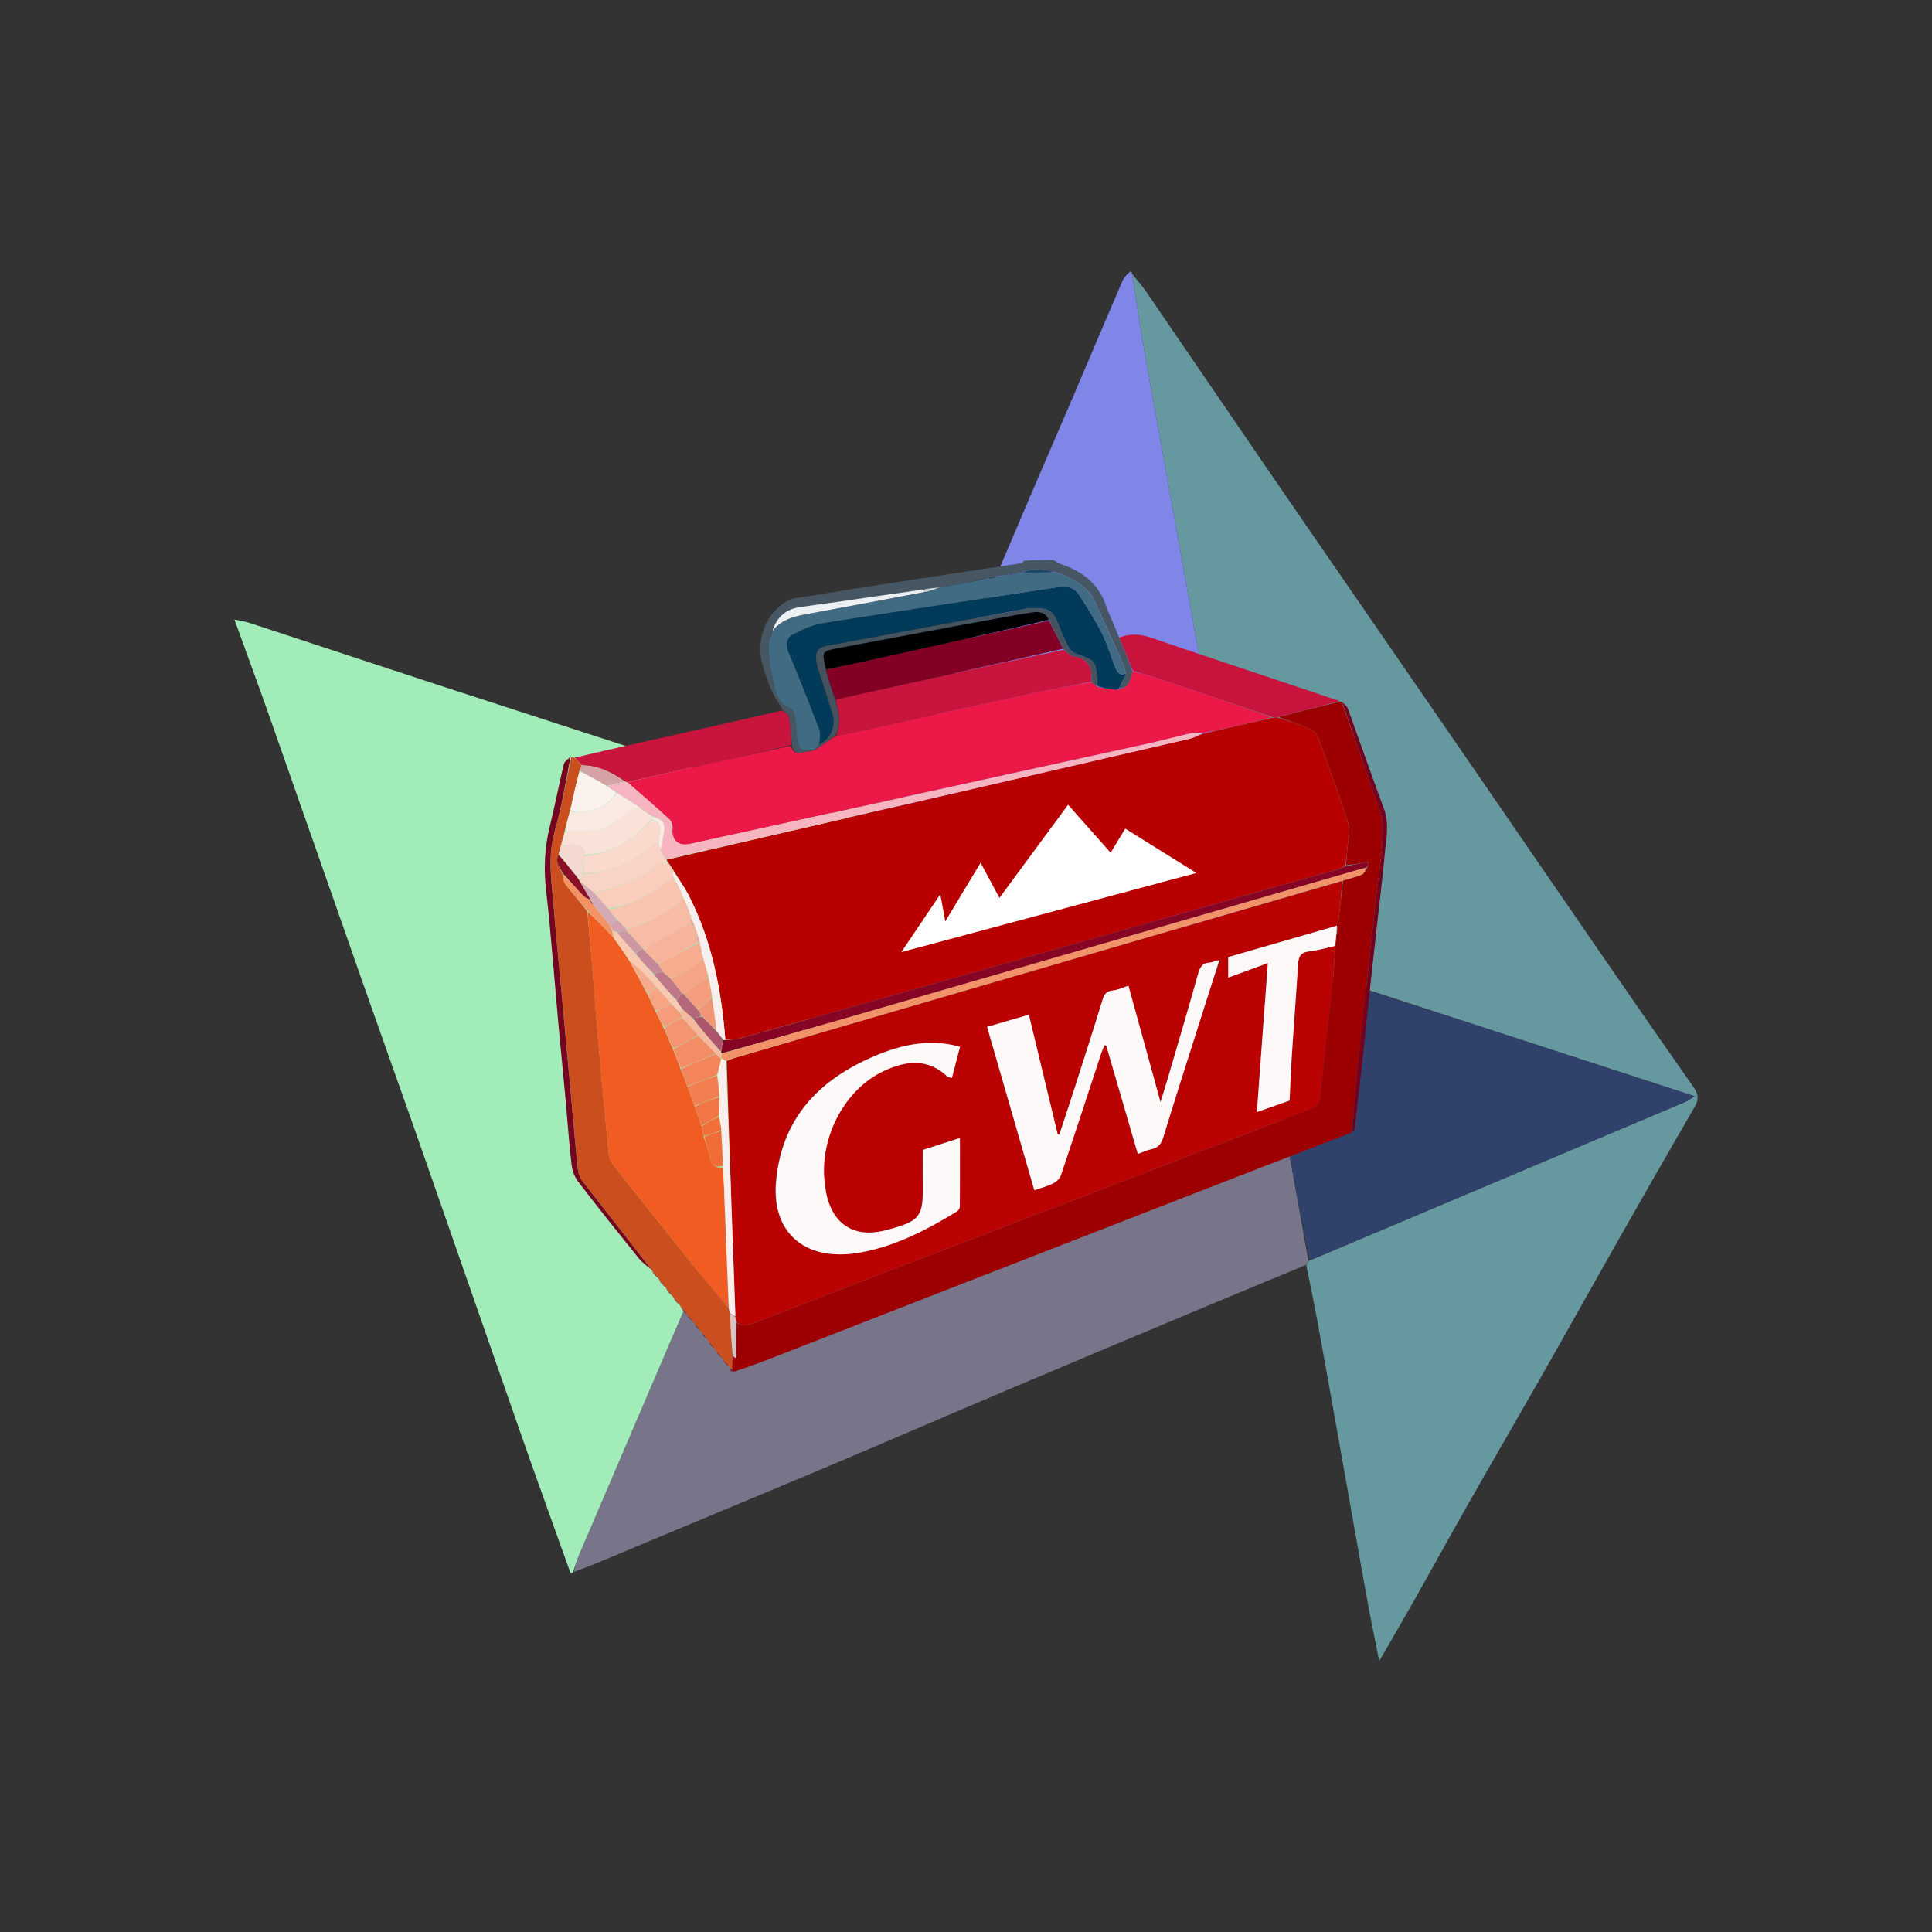
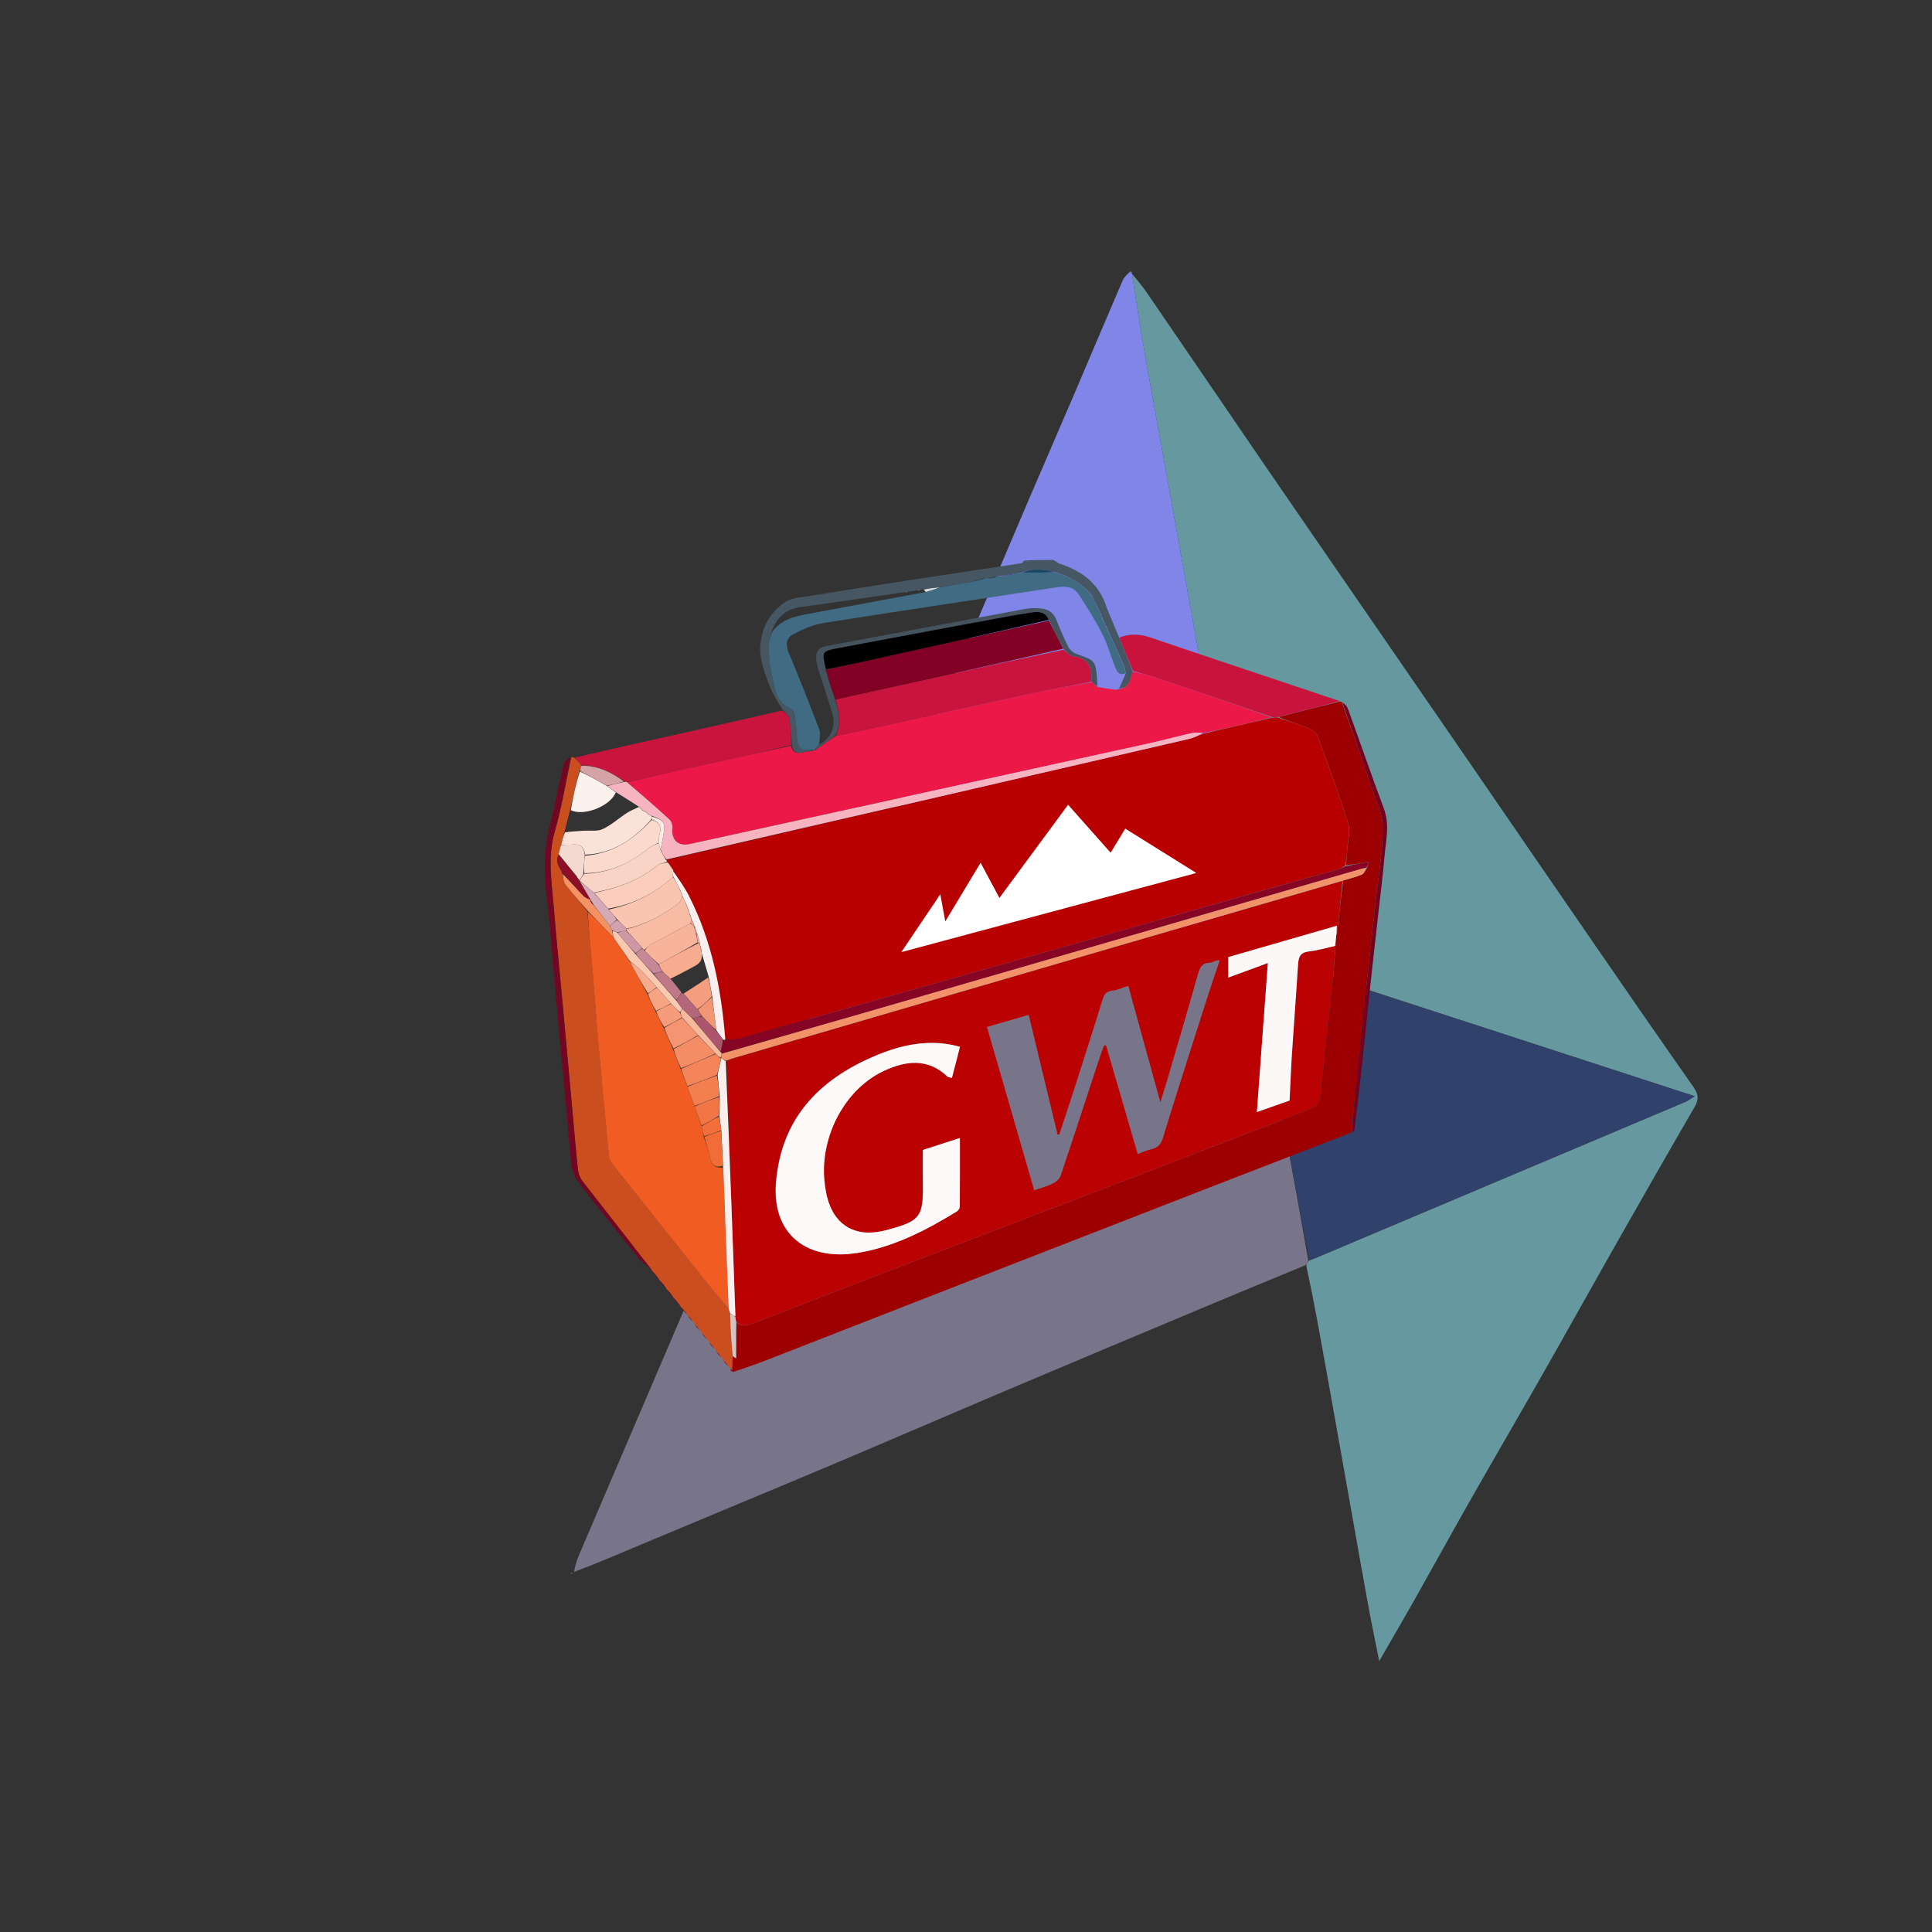
<svg xmlns="http://www.w3.org/2000/svg" id="Layer_1" viewBox="0 0 500 500">
  <rect x="0" y="0" width="500" height="500" fill="#333333" stroke="none" />
  <defs>
    <style>.cls-1{fill:#d2dce2;}.cls-2{fill:#f6a483;}.cls-3{fill:#d5a2a6;}.cls-4{fill:#ac556c;}.cls-5{fill:#ba0202;}.cls-6{fill:#fff;}.cls-7{fill:#f05c22;}.cls-8{fill:#cb4e1e;}.cls-9{fill:#f59e7f;}.cls-10{fill:#fbeae4;}.cls-11{fill:#c68897;}.cls-12{fill:#30426b;}.cls-13{fill:#b90000;}.cls-14{fill:#465662;}.cls-15{fill:#9d0000;}.cls-16{fill:#fdf9f9;}.cls-17{fill:#416b82;}.cls-18{fill:#45535f;}.cls-19{fill:#be7888;}.cls-20{fill:#c8143d;}.cls-21{fill:#f69c7b;}.cls-22{fill:#f48c65;}.cls-23{fill:#fbe2d8;}.cls-24{fill:#fbf2ee;}.cls-25{fill:#f49264;}.cls-26{fill:#6698a0;}.cls-27{fill:#fbdace;}.cls-28{fill:#810024;}.cls-29{fill:#cd97a4;}.cls-30{fill:#d5a9b5;}.cls-31{fill:#f37e50;}.cls-32{fill:#8086e7;}.cls-33{fill:#f9d3c5;}.cls-34{fill:#f19269;}.cls-35{fill:#f16c37;}.cls-36{fill:#1b4761;}.cls-37{fill:#ecf0f2;}.cls-38{fill:#78758b;}.cls-39{fill:#860525;}.cls-40{fill:#c9143d;}.cls-41{fill:#f59470;}.cls-42{fill:#73001e;}.cls-43{fill:#f9c4b0;}.cls-44{fill:#f27645;}.cls-45{fill:#f9c9b2;}.cls-46{fill:#f8b49a;}.cls-47{fill:#f29574;}.cls-48{fill:#facdbc;}.cls-49{fill:#b4677b;}.cls-50{fill:#e9a49e;}.cls-51{fill:#faefef;}.cls-52{fill:#f4845a;}.cls-53{fill:#fbefed;}.cls-54{fill:#ec1948;}.cls-55{fill:#d7c3c2;}.cls-56{fill:#f7ab8e;}.cls-57{fill:#f8bba4;}.cls-58{fill:#f5a487;}.cls-59{fill:#f26f3c;}.cls-60{fill:#d2a2ae;}.cls-61{fill:#023a5a;}.cls-62{fill:#1c4963;}.cls-63{fill:#f6b4c1;}.cls-64{fill:#f7b99d;}.cls-65{fill:#f3d9d0;}.cls-66{fill:#8c0f28;}.cls-67{fill:#fcf8f8;}.cls-68{fill:#a2ecb9;}.cls-69{fill:#74041f;}.cls-70{fill:#f7ac90;}</style>
  </defs>
  <g>
    <path class="cls-38" d="m337.96,327.38c-8.44,3.5-16.9,6.98-25.33,10.51-16.8,7.04-33.6,14.08-50.37,21.18-15.48,6.55-30.91,13.23-46.39,19.77-16.22,6.84-32.49,13.57-48.73,20.37-6.12,2.57-12.21,5.22-18.56,7.6.24-1.59.67-2.96,1.23-4.28,21.26-49.66,42.52-99.32,63.8-148.98,5.39-12.57,10.87-25.11,16.54-37.61,1.91.54,3.6.99,5.26,1.53,29.49,9.6,58.97,19.22,88.63,28.9.29.11.41.16.51.45.07,1.06.1,1.88.24,2.68,1.95,10.9,3.89,21.81,5.87,32.71,2.66,14.63,5.34,29.26,7.93,44.05-.27.49-.45.81-.63,1.13Z" />
-     <path class="cls-68" d="m229.91,215.89c-5.44,12.55-10.91,25.09-16.3,37.66-21.28,49.65-42.54,99.31-63.8,148.98-.56,1.32-.99,2.69-1.46,4.28.02.24,0,.23-.17.21-.3,0-.42.03-.54.06-4.28-11.99-8.63-23.95-12.84-35.97-8.3-23.7-16.5-47.43-24.79-71.14-5.3-15.15-10.71-30.25-16.03-45.39-8.06-22.93-16.06-45.89-24.13-68.82-2.91-8.26-5.94-16.48-9.18-25.43,1.78.39,2.9.54,3.95.89,16.29,5.35,32.57,10.75,48.87,16.08,18.29,5.98,36.6,11.9,54.9,17.86,17.73,5.77,35.45,11.55,53.17,17.32,2.46.8,4.93,1.6,7.69,2.56.42.4.54.63.67.86Z" />
    <path class="cls-26" d="m324.56,246.57c-.12-.05-.23-.09-.53-.46-.25-1.14-.25-1.98-.4-2.78-9.1-50.5-18.23-101-27.31-151.5-1.25-6.97-2.25-13.99-3.36-20.99,1.24,1.56,2.58,3.06,3.71,4.71,10.13,14.77,20.2,29.58,30.32,44.36,8.66,12.63,17.36,25.23,26.05,37.85,9.02,13.1,18.05,26.19,27.06,39.29,10.96,15.93,21.88,31.88,32.85,47.79,8.4,12.19,16.82,24.37,25.32,36.49,1.24,1.77,1.46,3.14.35,5.05-6.74,11.61-13.4,23.27-20.03,34.94-6.38,11.24-12.66,22.54-19.05,33.77-6.39,11.23-12.89,22.39-19.28,33.61-4.69,8.25-9.25,16.57-13.91,24.83-2.96,5.25-6.01,10.46-9.41,16.36-1.03-5.17-1.98-9.71-2.82-14.28-1.41-7.64-2.74-15.29-4.1-22.94-1.73-9.74-3.45-19.47-5.19-29.21-1.3-7.25-2.6-14.5-3.93-21.74-.86-4.64-1.79-9.27-2.82-14.12.05-.54.23-.86.73-1.37.61-.27.91-.34,1.2-.46,32.04-13.52,64.07-27.04,96.1-40.58.69-.29,1.31-.77,2.49-1.48-38.4-12.5-76.22-24.82-114.04-37.14Z" />
    <path class="cls-32" d="m292.96,70.86c1.12,6.98,2.11,13.99,3.36,20.97,9.08,50.51,18.21,101,27.31,151.5.15.81.15,1.64.22,2.72-29.48-9.35-58.96-18.97-88.45-28.57-1.66-.54-3.35-.99-5.26-1.53-.37-.28-.49-.51-.66-.86,3.6-8.34,7.3-16.53,10.87-24.78,3.5-8.07,6.85-16.2,10.28-24.29,5.24-12.36,10.49-24.72,15.76-37.06,3.94-9.21,7.95-18.39,11.89-27.61,4.09-9.57,8.12-19.17,12.25-28.73.45-1.05,1.43-1.86,2.17-2.49-.03.53.07.69.29.76,0,0-.04,0-.04-.02Z" />
    <path class="cls-26" d="m292.97,70.72c-.19.09-.29-.07-.19-.39.09.02.13.12.19.39Z" />
    <path class="cls-38" d="m147.69,407.23c.05-.18.18-.21.48-.21-.02.14-.21.25-.48.21Z" />
    <path class="cls-12" d="m324.54,246.81c37.84,12.07,75.66,24.39,114.05,36.89-1.18.71-1.79,1.18-2.49,1.48-32.03,13.54-64.06,27.06-96.1,40.58-.28.12-.59.19-1.11.3-2.9-14.61-5.59-29.23-8.24-43.86-1.98-10.9-3.93-21.8-5.87-32.71-.14-.8-.17-1.62-.24-2.68Z" />
  </g>
  <g>
    <g>
      <path class="cls-14" d="m272.62,144.93c.69.33,1.12.79,1.65.96,5.8,1.9,10.27,5.2,12.17,11.47,1.05,2.5,2.03,4.86,3.14,7.52,1.3,3.12,2.47,5.95,3.55,8.92-.63,2.1-.81,4.35-3.51,4.38.64-1.38,1.2-2.61,1.75-4-.19-.81-.29-1.5-.56-2.1-1.49-3.32-3.02-6.61-4.55-10.07-.16-.39-.31-.63-.46-.87,0,0,0,.02,0-.12-.16-.36-.31-.59-.45-.81,0,0,0,.02,0-.14-.16-.52-.32-.88-.47-1.24,0,0,0,0-.01-.13-.16-.36-.31-.58-.45-.8,0,0,0,0-.01-.13-.16-.36-.31-.58-.45-.8,0,0,0,0,0-.13-.16-.36-.31-.58-.45-.79,0,0,0,0-.01-.13-.16-.36-.31-.58-.45-.8,0,0,0,0-.01-.13-.16-.37-.3-.59-.53-.95-2.46-3.07-5.61-4.79-9.32-5.95-3-.71-5.86-1.24-8.67.08,0,0,.02,0-.18,0-1.96.31-3.72.63-5.55.95-.07,0-.22-.02-.41-.02-.89.16-1.58.32-2.41.48-.3,0-.47-.01-.84-.02-1.15.29-2.1.57-3.23.9-2.94.54-5.69,1.04-8.62,1.54-1.53.15-2.88.32-4.4.48-.39.08-.61.15-.9.19-.2-.04-.3.01-.58.1-1,.14-1.8.28-2.67.39-.18-.04-.28,0-.54.08-9.08,1.29-17.95,2.66-26.85,3.84-4,.53-6.36,2.69-7.69,6.48-.31,1.46-.79,2.78-.74,4.08.09,2.27.3,4.57.83,6.77.82,3.41.83,7.35,4.98,9.01.49.2.91,1.05,1,1.65.3,1.97.52,3.96.59,5.94.09,2.39,1.11,3.51,3.56,3.13,0,.09,0,.27-.19.32-1.78-.22-4.12,1.78-4.73-1.66-.21-2.47-.3-4.76-.71-6.99-.14-.75-1.06-1.36-1.63-2.04-.87-1.45-1.79-2.88-2.59-4.36-.47-.86-.76-1.82-1.23-2.88-1.25-3.43-2.43-6.67-1.94-10.32.59-4.5,2.8-8.03,6.4-10.43,1.71-1.14,4.2-1.2,6.37-1.55,8.8-1.44,17.6-2.83,26.42-4.18,9.42-1.45,18.85-2.84,28.27-4.27.25-.04.47-.32.69-.68,2.47-.19,4.95-.19,7.65-.19Z" />
      <path class="cls-15" d="m346.87,181.55c.08,0,.16,0,.38.17,2.62,7.3,5.14,14.42,7.55,21.57,1.2,3.56,3.05,7.19,3.06,10.8.02,6.34-1.13,12.68-1.81,19.02-.7,6.49-1.45,12.97-2.15,19.46-.69,6.34-1.36,12.68-2.01,19.02-.74,7.18-1.47,14.36-2.2,21.54-11.49,4.45-22.99,8.88-34.48,13.34-22.76,8.85-45.52,17.7-68.27,26.57-15.79,6.15-31.57,12.33-47.36,18.49-3.23,1.26-6.48,2.44-9.9,3.54-.18-.29-.19-.46-.18-.85.01-1.25.01-2.29.15-3.25.4.26.67.45.86.59,0-3.2,0-6.27.16-9.3,1.66,1.34,3.14.66,4.68.07,11.21-4.36,22.42-8.71,33.64-13.02,18.06-6.93,36.14-13.81,54.21-20.75,18.56-7.13,37.11-14.32,55.68-21.41,1.72-.66,2.72-1.59,2.9-3.41.48-4.89.95-9.79,1.47-14.68.54-5.04,1.19-10.07,1.68-15.11.39-4.04.62-8.1.92-12.17,0-.02.02-.04.17-.17.57-4.64.99-9.15,1.59-13.73,1.72-.53,3.32-.89,4.8-1.51.6-.26.95-1.11,1.45-1.85.13-.57.22-.98.34-1.53-2.08.4-3.97.77-5.86.93.11-1.43.26-2.64.33-3.86.14-2.35.88-4.9.22-7.02-2.33-7.55-5.1-14.97-7.84-22.38-.33-.9-1.4-1.78-2.33-2.17-2.61-1.08-5.32-1.9-7.85-2.93,5.43-1.41,10.72-2.71,16.02-4.01Z" />
      <path class="cls-8" d="m189.51,350.9c0,1.03,0,2.07-.13,3.27-.21.14-.29.11-.37.08-.03-.14-.09-.25-.34-.54-.6-.73-1.05-1.26-1.51-1.79-.03-.13-.09-.24-.33-.53-.6-.73-1.06-1.26-1.52-1.8-.03-.13-.09-.24-.33-.52-.6-.73-1.06-1.27-1.52-1.81-.03-.13-.09-.23-.32-.51-.6-.73-1.06-1.28-1.52-1.82-.03-.12-.08-.23-.32-.5-.6-.74-1.07-1.28-1.53-1.83-.02-.12-.08-.22-.31-.49-.61-.71-1.08-1.23-1.54-1.75,0,0,0,.04-.03-.12-.62-.84-1.22-1.52-1.82-2.19,0,0,0,.04-.03-.12-.62-.84-1.22-1.52-1.82-2.19,0,0,0,.04-.03-.13-.62-.84-1.22-1.52-1.82-2.19,0,0,0,.04-.02-.13-.63-.84-1.23-1.51-1.83-2.19,0,0,0,.04-.02-.13-.63-.84-1.23-1.51-1.83-2.19,0,0,.01.03-.02-.14-5.99-7.74-11.96-15.3-17.87-22.91-.62-.8-1.08-1.88-1.18-2.88-.57-5.2-1-10.42-1.48-15.64-.89-9.74-1.78-19.48-2.67-29.21-.71-7.67-1.5-15.33-2.11-23-.52-6.56-1.69-13.07.21-19.7,1.82-6.35,2.91-12.92,4.32-19.39.18.01.35.03.75.17.83.75,1.44,1.38,1.92,2.1-.24.51-.36.91-.63,1.43-.87,3.38-1.58,6.64-2.39,10.07-.53,1.97-.96,3.78-1.47,5.75-.3,1.16-.52,2.17-.83,3.29-.26.86-.43,1.6-.64,2.53-1.05,2.01.37,3.27.97,4.92.26,1.1.34,2.15.89,2.85,1.77,2.28,3.7,4.43,5.56,6.84.44,5.11.93,10,1.34,14.89.52,6.12.93,12.26,1.47,18.38.87,9.94,1.8,19.89,2.77,29.82.08.84.51,1.76,1.04,2.43,7.11,8.99,14.24,17.96,21.42,26.9,2.79,3.47,5.69,6.85,8.59,10.43.14.49.23.82.26,1.34.18,3.75.42,7.3.66,10.84Z" />
      <path class="cls-40" d="m150.64,198.07c-.61-.62-1.22-1.25-1.91-1.99,9.75-2.31,19.59-4.49,29.43-6.69,8.03-1.8,16.06-3.62,24.26-5.52.74.59,1.67,1.2,1.81,1.96.41,2.23.5,4.52.51,7.01-8.93,2.13-17.66,4-26.37,5.93-5.33,1.18-10.64,2.46-16.07,3.67-.25-.08-.4-.11-.65-.25-3.41-2.34-6.89-4.08-11-4.13Z" />
      <path class="cls-20" d="m346.75,181.44c-5.17,1.41-10.46,2.71-16.06,4.12-.65.12-.98.12-1.44.02-10.11-3.47-20.09-6.83-30.09-10.16-1.96-.65-3.97-1.18-5.95-1.77-1.17-2.82-2.34-5.65-3.55-8.63,2.67-1.07,5.23-1,8.03-.05,16.28,5.56,32.61,10.93,49.05,16.47Z" />
      <path class="cls-69" d="m147.66,195.9c-1.22,6.47-2.32,13.03-4.13,19.39-1.9,6.64-.73,13.15-.21,19.7.61,7.67,1.41,15.33,2.11,23,.9,9.74,1.78,19.48,2.67,29.21.48,5.21.91,10.43,1.48,15.64.11,1,.57,2.08,1.18,2.88,5.91,7.61,11.88,15.17,17.87,22.9-1.11-.91-2.41-1.84-3.38-3.05-5.26-6.52-10.5-13.07-15.6-19.72-.96-1.25-1.57-2.98-1.75-4.56-.65-5.57-1.02-11.16-1.53-16.75-.56-6.11-1.19-12.22-1.75-18.34-.52-5.74-.98-11.48-1.5-17.21-.56-6.11-1.04-12.24-1.77-18.33-.68-5.72-.43-11.32.96-16.92,1.32-5.3,2.34-10.67,3.61-15.99.17-.7,1-1.24,1.72-1.86Z" />
      <path class="cls-42" d="m349.86,293.08c.56-7.13,1.28-14.31,2.02-21.49.66-6.34,1.33-12.68,2.01-19.02.7-6.49,1.45-12.97,2.15-19.46.69-6.34,1.84-12.68,1.81-19.02-.01-3.6-1.87-7.24-3.06-10.8-2.41-7.16-4.93-14.27-7.43-21.58.48.43,1.2.95,1.45,1.65,3.14,8.62,6.12,17.3,9.33,25.89,1.55,4.15.53,8.23.17,12.33-.45,5.12-1.09,10.23-1.66,15.34-.72,6.49-1.46,12.97-2.16,19.46-.69,6.41-1.32,12.84-2.01,19.25-.61,5.57-1.27,11.14-1.93,16.71-.03.25-.35.47-.7.75Z" />
      <path class="cls-69" d="m168.65,328.94c.61.5,1.21,1.17,1.84,2-.59-.51-1.22-1.17-1.84-2Z" />
      <path class="cls-69" d="m170.5,331.26c.61.5,1.21,1.18,1.84,2-.59-.51-1.22-1.17-1.84-2Z" />
      <path class="cls-69" d="m172.36,333.57c.6.5,1.2,1.18,1.84,2-.59-.51-1.22-1.17-1.84-2Z" />
      <path class="cls-69" d="m176.06,338.2c.6.51,1.2,1.18,1.84,2.01-.59-.51-1.21-1.17-1.84-2.01Z" />
      <path class="cls-69" d="m174.21,335.89c.6.5,1.2,1.18,1.84,2-.59-.51-1.22-1.17-1.84-2Z" />
      <path class="cls-69" d="m183.46,347.43c.46.36.92.9,1.44,1.58-.44-.37-.94-.89-1.44-1.58Z" />
      <path class="cls-69" d="m181.62,345.1c.46.36.92.91,1.45,1.59-.44-.38-.95-.89-1.45-1.59Z" />
      <path class="cls-69" d="m179.77,342.77c.47.37.93.91,1.45,1.6-.44-.38-.95-.9-1.45-1.6Z" />
      <path class="cls-69" d="m177.91,340.52c.47.35.94.87,1.47,1.53-.45-.36-.96-.86-1.47-1.53Z" />
      <path class="cls-69" d="m185.31,349.76c.46.36.92.89,1.43,1.57-.44-.37-.94-.88-1.43-1.57Z" />
      <path class="cls-69" d="m187.16,352.08c.46.36.91.89,1.42,1.57-.44-.37-.93-.88-1.42-1.57Z" />
      <path class="cls-69" d="m189.03,354.39c.06-.11.14-.08.34,0,.12.22.12.39.13.69-.15-.1-.3-.32-.47-.69Z" />
      <path class="cls-54" d="m293.12,173.8c2.07.44,4.07.97,6.04,1.62,10,3.33,19.98,6.69,29.92,10.23-5.94,1.54-11.83,2.89-17.83,4.07-1.08-.1-2.08-.16-3.03.05-3.75.86-7.47,1.88-11.23,2.7-39.51,8.67-79.02,17.32-118.53,25.97-2.94.64-4.75-1.07-4.42-4.01.08-.75-.23-1.84-.76-2.33-3.57-3.28-7.24-6.45-10.88-9.65,5.32-1.24,10.63-2.51,15.96-3.7,8.72-1.93,17.45-3.8,26.37-5.72.81,3.2,3.15,1.21,5.07,1.44.56-.16.79-.28,1.01-.4-.02,0,0,.04.17.05,1.88-1.27,3.59-2.55,5.49-3.83.58-.03.97-.03,1.34-.11,16.53-3.59,33.05-7.22,49.58-10.78,5.03-1.08,10.09-2,15.19-2.85.5.49.96.83,1.56,1.27,1.73.3,3.31.51,4.99.71.23-.04.34-.11.41-.24,0,0,0,.02,0,.02,2.77-.18,2.95-2.42,3.58-4.52Z" />
-       <path class="cls-61" d="m289.04,178.55c-1.58-.21-3.16-.41-4.9-.92-.17-.68-.17-1.07-.2-1.45-.41-5.29-.43-5.24-5.41-6.96-.83-.29-1.69-1.08-2.09-1.87-1.15-2.26-2.13-4.61-3.07-6.97-.75-1.89-2.17-2.77-4.06-2.92-1.3-.1-2.64-.13-3.91.1-17.15,3.18-34.29,6.43-51.45,9.6-2.08.39-2.96,1.46-2.72,3.48.11.91.31,1.82.58,2.69,1.2,3.82,2.46,7.62,3.65,11.44.96,3.11-.61,6.66-3.37,7.7.02-1.36.31-2.66-.08-3.7-2.55-6.7-5.19-13.37-7.95-19.99-.84-2.01-.5-3.75,1.17-4.63,2.47-1.29,5.15-2.49,7.87-2.92,20.14-3.19,40.32-6.17,60.47-9.26,2.25-.34,4.3-.12,5.58,1.83,2.18,3.34,4.31,6.73,6.12,10.28,1.36,2.66,2.14,5.61,3.26,8.4.48,1.21,1.02,2.58,2.84,1.83-.56,1.23-1.12,2.47-1.76,3.85-.07.15-.08.12-.17.12-.24.03-.34.12-.4.25Z" />
+       <path class="cls-61" d="m289.04,178.55Z" />
      <path class="cls-17" d="m291.37,174.17c-1.81.91-2.34-.47-2.83-1.68-1.12-2.79-1.9-5.74-3.26-8.4-1.81-3.55-3.94-6.94-6.12-10.28-1.28-1.95-3.33-2.18-5.58-1.83-20.16,3.09-40.33,6.07-60.47,9.26-2.72.43-5.41,1.63-7.87,2.92-1.67.88-2.01,2.62-1.17,4.63,2.76,6.62,5.4,13.29,7.95,19.99.4,1.04.1,2.34-.03,3.77-.5.69-.84,1.12-1.18,1.56,0,0-.01-.03-.16-.06-.36-.02-.58-.01-.8,0-2.45.47-3.47-.65-3.56-3.04-.08-1.99-.3-3.98-.59-5.94-.09-.6-.51-1.46-1-1.65-4.15-1.66-4.16-5.6-4.98-9.01-.53-2.2-.74-4.5-.83-6.77-.05-1.3.43-2.63.9-4.05,2.51-3.45,6.08-4.11,9.71-4.78,10-1.83,19.98-3.74,30.16-5.61,1.39-.39,2.59-.79,3.79-1.2,2.75-.5,5.5-1.01,8.62-1.53,1.33-.31,2.29-.61,3.25-.91.17,0,.34,0,.77.12.99-.12,1.73-.36,2.46-.59,0,0,.14.02.37.13,2.02-.27,3.81-.66,5.6-1.05,0,0-.02,0,.2,0,3.01.02,5.8.03,8.59.04,3.58,1.03,6.72,2.75,9.19,5.96.23.5.38.73.53.95,0,0,0,0,0,.13.15.36.3.58.45.8,0,0,0,0,0,.13.15.36.3.58.45.79,0,0,0,0,0,.13.15.36.3.58.45.8,0,0,0,0,0,.13.15.36.3.58.45.8,0,0,0,0,0,.15.15.52.31.88.47,1.25,0,0,0-.01.01.12.16.36.3.58.45.81,0,0,0-.01.01.13.16.38.31.63.45.87,1.52,3.3,3.05,6.6,4.53,9.92.27.61.37,1.29.56,2.1Z" />
-       <path class="cls-37" d="m239.46,153.18c-9.99,1.88-19.97,3.79-29.97,5.62-3.62.66-7.19,1.32-9.64,4.63,1.1-3.68,3.46-5.84,7.46-6.37,8.9-1.17,17.77-2.55,26.92-3.82.37.03.46,0,.54-.06.8-.14,1.6-.29,2.68-.41.39.03.49,0,.58-.08.22-.07.43-.15.88-.13.34.27.45.44.56.62Z" />
      <path class="cls-36" d="m264.31,148.16c-1.59.4-3.38.79-5.32,1.07,1.6-.43,3.36-.75,5.32-1.07Z" />
      <path class="cls-36" d="m273.16,148.09c-2.65.12-5.44.11-8.45.1,2.6-1.34,5.46-.8,8.45-.1Z" />
      <path class="cls-1" d="m239.65,153.2c-.29-.19-.4-.37-.57-.64,1.29-.25,2.64-.42,4.18-.57-1.02.41-2.22.82-3.61,1.21Z" />
      <path class="cls-36" d="m255.11,149.55c-.76.3-1.71.6-2.86.88.76-.31,1.71-.6,2.86-.88Z" />
      <path class="cls-36" d="m258.35,149.09c-.55.24-1.28.47-2.15.6.56-.27,1.26-.44,2.15-.6Z" />
      <path class="cls-62" d="m285.35,160.07c-.16-.21-.32-.57-.48-1.09.16.21.32.57.48,1.09Z" />
      <path class="cls-62" d="m286.26,162c-.13-.1-.28-.34-.44-.73.13.1.28.34.44.73Z" />
      <path class="cls-18" d="m209.85,194.15c.22-.1.44-.1.82-.09-.07.14-.31.27-.68.37-.14-.01-.14-.2-.14-.29Z" />
      <path class="cls-62" d="m285.79,161.01c-.13-.09-.28-.31-.44-.67.13.09.28.31.44.67Z" />
      <path class="cls-62" d="m284.86,158.69c-.14-.08-.29-.3-.45-.66.14.08.29.3.45.66Z" />
      <path class="cls-62" d="m284.4,157.77c-.14-.08-.29-.3-.45-.66.14.08.29.3.45.66Z" />
      <path class="cls-62" d="m283.94,156.84c-.14-.08-.29-.3-.45-.66.14.08.29.3.45.66Z" />
      <path class="cls-62" d="m283.48,155.91c-.14-.08-.29-.3-.45-.66.14.08.29.3.45.66Z" />
      <path class="cls-62" d="m283.01,154.99c-.14-.09-.28-.31-.44-.68.14.09.28.31.44.68Z" />
      <path class="cls-1" d="m237.95,152.67c0,.1-.11.14-.3.12,0-.11.1-.16.3-.12Z" />
      <path class="cls-1" d="m234.7,153.16c-.01.1-.1.13-.28.1,0-.11.09-.15.28-.1Z" />
      <path class="cls-13" d="m311.36,189.88c5.89-1.35,11.79-2.7,17.84-4.12.5-.08.84-.08,1.34-.09,2.84.92,5.56,1.74,8.16,2.82.93.39,1.99,1.27,2.33,2.17,2.74,7.42,5.51,14.83,7.84,22.38.65,2.12-.09,4.67-.22,7.02-.07,1.22-.22,2.43-.48,3.94-.79.54-1.42.85-2.08,1.04-6.3,1.78-12.62,3.53-18.92,5.31-31.2,8.84-62.41,17.69-93.61,26.53-14.09,3.99-28.18,7.97-42.28,11.91-1.13.31-2.36.23-3.58.12-1.04-12.98-3.49-25.38-9.32-36.91-1.16-2.3-2.69-4.41-4.06-6.72-.01-.11-.2-.24-.25-.37-.31-.49-.56-.85-.86-1.32-.16-.2-.27-.3-.44-.59-.16-.28-.28-.36-.21-.5,45.19-10.46,90.19-20.86,135.19-31.28,1.24-.29,2.4-.89,3.6-1.35Z" />
      <path class="cls-5" d="m347.43,227.95c-.43,4.51-.85,9.02-1.44,13.47-.11-.66-.06-1.26,0-1.84-9.41,2.72-18.71,5.4-28.13,8.12v5.29c3.34-1.22,6.57-2.4,10.24-3.75-.96,13.11-1.88,25.75-2.82,38.55,2.93-1.03,5.74-2.01,8.46-2.97.21-4.26.37-8.34.63-12.42.5-7.62,1.1-15.24,1.56-22.86.12-1.95.65-3.07,2.83-3.32,2.27-.25,4.49-.93,6.75-1.42.12-1.04.23-2.02.33-3-.3,4.05-.53,8.11-.93,12.15-.49,5.04-1.14,10.07-1.68,15.11-.52,4.89-.99,9.78-1.47,14.68-.18,1.82-1.18,2.76-2.9,3.41-18.58,7.09-37.12,14.28-55.68,21.41-18.06,6.93-36.14,13.82-54.21,20.75-11.23,4.31-22.44,8.66-33.64,13.02-1.54.6-3.02,1.27-4.72-.24-.24-.57-.29-.92-.31-1.48-.76-22.12-1.56-44.03-2.23-66.05.71-.32,1.29-.55,1.88-.72,20.79-6.07,41.59-12.15,62.39-18.21,15.55-4.54,31.09-9.08,46.64-13.6,16.14-4.7,32.29-9.38,48.43-14.06m-32.56,20.59c-.58.2-1.16.56-1.75.58-1.96.07-2.57,1.19-3.07,2.95-2.55,9.13-5.26,18.22-7.92,27.31-.52,1.77-1.08,3.52-1.8,5.87-2.89-10.48-5.6-20.31-8.31-30.13-1.4.44-2.69,1.08-4.04,1.22-1.57.16-2.18.87-2.62,2.31-2.28,7.44-4.66,14.85-7.04,22.27-1.36,4.23-2.77,8.45-4.16,12.67-.15,0-.3-.02-.45-.02-2.49-10.32-4.97-20.64-7.46-30.95-3.67,1.07-7.25,2.1-10.8,3.14,4.08,14.12,8.14,28.15,12.22,42.26,1.68-.58,3.34-1,4.83-1.74.83-.41,1.75-1.24,2.03-2.08,3.54-10.52,6.98-21.07,10.45-31.61.23-.7.54-1.37.81-2.05.16,0,.32,0,.48,0,2.73,9.36,5.45,18.71,8.19,28.1,1.14-.41,2.27-.97,3.46-1.22,1.79-.37,2.6-1.35,3.13-3.11,2.64-8.7,5.44-17.36,8.18-26.02,2.07-6.53,4.15-13.05,6.41-19.64-.15-.07-.3-.14-.79-.1m-93.16,75.73c9.49-1.5,17.81-5.84,25.87-10.76.38-.23.78-.82.78-1.24.05-5.97.03-11.95.03-17.78-3.06.99-6.41,2.07-9.57,3.09,0,2.73-.04,5.42,0,8.1.15,9.39-.51,10.27-9.69,12.71-.59.16-1.21.26-1.81.36-6.12,1.04-10.83-1.66-12.87-7.55-.62-1.8-.94-3.74-1.12-5.65-1.11-11.6,5.37-23.74,15.35-28.41,5.69-2.66,11.42-3.42,16.54,1.48.18.18.55.16,1.11.3.7-2.71,1.38-5.33,2.08-8.04-.85-.2-1.44-.37-2.04-.49-7.04-1.39-13.7.19-20.09,2.91-14.44,6.15-24.07,16.21-25.46,32.59-1.03,12.12,6.25,19.46,18.38,18.65.69-.05,1.38-.16,2.48-.3Z" />
      <path class="cls-67" d="m345.85,241.78c-.1,1-.21,1.98-.33,3.02-2.25.49-4.48,1.17-6.75,1.42-2.18.24-2.71,1.37-2.83,3.32-.46,7.63-1.07,15.24-1.56,22.86-.27,4.08-.42,8.16-.63,12.42-2.72.95-5.54,1.94-8.46,2.97.94-12.81,1.86-25.45,2.82-38.55-3.68,1.35-6.9,2.53-10.24,3.75v-5.29c9.42-2.72,18.71-5.4,28.13-8.12-.05.59-.11,1.18-.14,1.97.02.19,0,.21,0,.23Z" />
      <path class="cls-39" d="m187.73,269.13c1.19-.1,2.42-.02,3.55-.33,14.1-3.94,28.2-7.92,42.28-11.91,31.2-8.84,62.41-17.69,93.61-26.53,6.3-1.79,12.62-3.53,18.92-5.31.66-.19,1.29-.5,2.08-.83,2.04-.44,3.94-.81,6.01-1.22-.12.54-.21.96-.51,1.51-.59.21-.97.25-1.34.36-42.74,12.38-85.49,24.77-128.23,37.14-12.44,3.6-24.9,7.14-37.38,10.62-.03-.09-.1-.27-.09-.47.17-1.15.32-2.1.54-3,.23.03.39,0,.55-.02Z" />
      <path class="cls-34" d="m186.75,272.7c12.45-3.57,24.91-7.11,37.35-10.71,42.75-12.37,85.49-24.76,128.23-37.14.37-.11.75-.15,1.3-.2-.29.6-.64,1.46-1.24,1.71-1.48.63-3.08.98-4.8,1.51-16.31,4.76-32.46,9.43-48.6,14.13-15.55,4.52-31.1,9.07-46.64,13.6-20.8,6.07-41.59,12.14-62.39,18.21-.59.17-1.16.4-2.03.69-.62-.16-.95-.42-1.27-.66,0,0-.01.01.01-.18.04-.46.06-.72.08-.98Z" />
      <path class="cls-55" d="m190.29,340.81c.05.35.09.7.18,1.23.04,3.24.04,6.31.04,9.51-.2-.14-.47-.33-.86-.59-.37-3.62-.6-7.17-.68-10.86.55.14.94.42,1.33.7Z" />
      <path class="cls-7" d="m188.54,338.55c-2.85-3.42-5.75-6.8-8.53-10.27-7.17-8.94-14.31-17.91-21.42-26.9-.53-.67-.96-1.59-1.04-2.43-.97-9.94-1.89-19.88-2.77-29.82-.54-6.12-.95-12.26-1.47-18.38-.41-4.9-.9-9.79-1.21-14.81,2.34,2.17,4.53,4.47,6.81,6.9,1.42,2.05,2.75,3.96,4.11,6.05,1.54,2.89,3.06,5.62,4.59,8.52.68,1.52,1.35,2.88,2.06,4.39.71,1.47,1.39,2.78,2.09,4.26.81,1.89,1.59,3.62,2.41,5.51.66,1.75,1.29,3.32,1.98,5.06.62,1.6,1.19,3.04,1.78,4.65.62,1.76,1.22,3.34,1.84,5.1.62,1.76,1.21,3.36,1.82,5.12.17.98.32,1.78.55,2.74.58,1.82,1.28,3.44,1.55,5.14.34,2.09,1.37,2.88,3.42,2.8.12,1.9.22,3.59.28,5.28.39,10.37.77,20.74,1.15,31.1Z" />
      <path class="cls-53" d="m188.6,338.71c-.44-10.53-.82-20.9-1.21-31.26-.06-1.69-.16-3.38-.25-5.49-.17-3.37-.33-6.32-.47-9.46-.16-1.3-.34-2.41-.5-3.73.04-1.77.05-3.33.1-5.09-.17-1.92-.38-3.63-.56-5.54.34-1.56.65-2.92.96-4.29.33.25.65.51,1.14.79.95,21.94,1.75,43.85,2.52,65.96-.42-.07-.81-.36-1.3-.69-.19-.38-.28-.71-.42-1.2Z" />
      <path class="cls-23" d="m145.28,218.59c.22-1.01.45-2.02.95-3.18,1.81-.25,3.33-.33,4.86-.42,1.65-.1,3.51.23,4.9-.43,2.24-1.05,4.14-2.8,6.25-4.17.98-.63,2.1-1.05,3.15-1.56,0,0,0,0,.05.09.15.22.27.31.41.38,0,0,0,0,.06.09.15.22.27.31.4.37,0,0,0,0,.09.1.34.19.59.27.83.36,0,0,.01,0,.07.1.15.21.27.3.4.37,0,0,0,0,.09.1.33.19.59.27.84.36,0,0,.02,0,0,.16-.01.37-.02.58-.16.87-4.65,5.16-9.98,8.75-17.03,9.01-.29-2.19-1.49-2.85-3.41-2.62-.91.11-1.84.03-2.76.03Z" />
-       <path class="cls-10" d="m165.4,208.82c-1.06.52-2.17.93-3.15,1.57-2.1,1.36-4.01,3.12-6.25,4.17-1.39.65-3.25.32-4.9.43-1.53.09-3.05.18-4.79.27.23-1.81.66-3.62,1.33-5.44,3.31,1.51,10.22-1.07,11.9-4.7,2.06,1.26,3.96,2.48,5.86,3.71Z" />
      <path class="cls-24" d="m159.38,205.08c-1.52,3.66-8.43,6.24-11.65,4.58.57-3.42,1.29-6.68,2.32-10.01,2.53,1.19,4.75,2.45,7.07,3.81.82.61,1.54,1.12,2.26,1.63Z" />
      <path class="cls-65" d="m145.2,218.7c1-.12,1.94-.04,2.84-.15,1.92-.23,3.12.43,3.29,2.74-.17,1.75-.24,3.22-.35,4.84-.34.68-.65,1.21-1.07,1.68-.36-.44-.6-.81-.86-1.32-.15-.25-.28-.36-.53-.57-1.39-1.69-2.66-3.28-3.93-4.87.17-.74.35-1.48.6-2.34Z" />
      <path class="cls-25" d="m158.83,242.7c-2.2-2.3-4.39-4.59-6.72-6.98-2-2.29-3.93-4.44-5.7-6.72-.54-.7-.63-1.75-.78-2.77,1.88,1.79,3.57,3.75,5.36,5.61.49.51,1.28.74,1.91,1.09-.01,0-.02-.03-.14.13.19.51.5.87.94,1.3,1.47,1.79,2.82,3.51,4.17,5.27,0,.04.05.1.05.26.17.41.34.67.5.91,0,0-.02,0,0,.17.15.68.28,1.21.41,1.73Z" />
      <path class="cls-3" d="m157.02,203.35c-2.22-1.25-4.43-2.51-6.82-3.81-.05-.45.07-.86.31-1.37,4.23-.05,7.71,1.69,10.95,4.06-1.53.48-2.99.8-4.44,1.12Z" />
      <path class="cls-66" d="m152.93,232.94c-.65-.36-1.44-.58-1.93-1.09-1.79-1.86-3.49-3.82-5.33-5.82-.74-1.52-2.16-2.78-1.11-4.79,1.3,1.4,2.57,2.99,3.99,4.81.27.34.4.46.53.57.24.38.48.75.82,1.2.1.06.11.1.14.26.99,1.73,1.94,3.3,2.89,4.87Z" />
      <path class="cls-63" d="m157.12,203.45c1.35-.42,2.8-.74,4.44-1.1.33-.03.48,0,.73.08,3.75,3.22,7.43,6.39,10.99,9.67.53.49.84,1.57.76,2.33-.32,2.93,1.48,4.65,4.42,4.01,39.51-8.65,79.02-17.29,118.53-25.97,3.76-.83,7.48-1.85,11.23-2.7.94-.22,1.95-.15,3.03-.05-1.1.62-2.26,1.22-3.5,1.51-45,10.42-90,20.82-135.27,31.19-.69-.82-1.11-1.62-1.5-2.61.25-1.3.44-2.41.67-3.52.66-3.31.25-4.04-3-5.16,0,0-.01,0-.09-.11-.34-.19-.59-.27-.85-.35,0,0-.01.01-.05-.1-.13-.24-.26-.32-.41-.36,0,0-.02,0-.09-.12-.33-.2-.58-.28-.84-.36,0,0-.01.01-.05-.1-.13-.24-.26-.32-.41-.36,0,0-.01.02-.06-.09-.14-.23-.26-.32-.41-.37,0,0,0,.01,0,0-1.89-1.23-3.79-2.45-5.85-3.71-.88-.55-1.59-1.06-2.42-1.67Z" />
      <path class="cls-40" d="m282.54,176.42c-5.05.99-10.11,1.91-15.14,2.99-16.53,3.56-33.05,7.19-49.58,10.78-.37.08-.76.08-1.31-.07,1.23-3.18.5-6.12-.22-9.11,19.76-4.36,39.33-8.67,59-12.86.88.67,1.6,1.6,2.41,1.7,3.33.38,4.84,2.15,4.76,5.42,0,.38.05.76.08,1.14Z" />
      <path class="cls-18" d="m216.09,181.07c.92,2.94,1.65,5.88.22,9.05-1.74,1.46-3.44,2.74-5.33,4.01.16-.45.5-.89.96-1.4,2.92-1.29,4.49-4.84,3.53-7.95-1.19-3.82-2.45-7.62-3.65-11.44-.27-.87-.48-1.78-.58-2.69-.24-2.02.64-3.1,2.72-3.48,17.15-3.17,34.29-6.42,51.45-9.6,1.27-.24,2.62-.21,3.91-.1,1.89.15,3.31,1.03,4.06,2.92.94,2.36,1.92,4.71,3.07,6.97.4.79,1.26,1.59,2.09,1.87,4.98,1.72,5,1.67,5.41,6.96.03.38.03.77.05,1.35-.45-.14-.9-.49-1.41-.98-.08-.53-.14-.91-.13-1.29.08-3.27-1.43-5.04-4.76-5.42-.82-.09-1.54-1.03-2.44-1.86-1.37-2.65-2.6-5.02-3.83-7.56-.81-2.15-2.64-2.18-4.21-1.95-4.3.61-8.56,1.46-12.82,2.25-12.35,2.3-24.69,4.64-37.04,6.94-4.71.88-4.71.85-3.72,5.7.81,2.68,1.63,5.19,2.45,7.7Z" />
      <path class="cls-14" d="m289.14,178.54c-.04-.12.06-.21.31-.23.03.12-.08.2-.31.23Z" />
      <path class="cls-33" d="m170.95,220c.42.8.84,1.6,1.35,2.49.2.17.31.24.29.52-.93.44-1.9.46-2.49.95-4.76,3.96-10.37,5.89-16.44,7.04-1.31-1.08-2.49-2.08-3.66-3.09,0,0,0-.04.02-.04.32-.53.63-1.06,1.17-1.74,6.67-.19,12.04-2.85,16.92-6.79.67-.54,1.55-.82,2.34-1.06.17.68.33,1.2.5,1.71Z" />
      <path class="cls-48" d="m153.8,231.08c5.93-1.24,11.55-3.16,16.31-7.12.59-.49,1.56-.51,2.54-.75.3.09.41.19.57.53.33.6.62.95.9,1.3,0,0,.19.13.11.33-.06.61-.03,1.03-.08,1.59-4.84,4.42-10.37,7.11-16.77,8.2-1.27-1.42-2.43-2.75-3.58-4.07Z" />
      <path class="cls-51" d="m174.22,226.81c-.03-.41-.05-.83.02-1.33,1.45,2.11,2.98,4.22,4.14,6.52,5.83,11.53,8.28,23.93,9.32,36.91-.13.24-.29.27-.57.1-.68-.88-1.23-1.56-1.77-2.45-.34-3-.7-5.79-1.05-8.77-.31-1.76-.62-3.34-.93-5.09-.59-2.09-1.18-4.01-1.78-6.02,0-.11-.02-.32,0-.48-.13-.68-.28-1.19-.43-1.7,0,0,.02-.01.02-.18-.26-1.03-.52-1.88-.82-2.89-.22-.63-.39-1.11-.58-1.75-.33-.82-.64-1.47-.96-2.12-.01,0,.02,0,.03-.15-.15-.52-.32-.89-.5-1.24,0,.01.02.01.02-.14-.16-.52-.32-.89-.49-1.25,0,.01.02.02,0-.13-.16-.41-.31-.67-.47-1.08-.31-.69-.6-1.22-.87-1.8.02-.05-.01-.14-.03-.3-.17-.42-.31-.69-.48-1.11-.62-1.28-1.22-2.41-1.82-3.53Z" />
      <path class="cls-63" d="m174.07,224.91c-.23-.22-.51-.58-.8-1.07.25.22.5.58.8,1.07Z" />
-       <path class="cls-16" d="m315.47,248.7c-2.07,6.53-4.15,13.05-6.22,19.58-2.75,8.67-5.55,17.32-8.18,26.02-.53,1.77-1.34,2.74-3.13,3.11-1.19.25-2.32.8-3.46,1.22-2.74-9.38-5.46-18.74-8.19-28.1-.16,0-.32,0-.48,0-.27.68-.58,1.35-.81,2.05-3.47,10.54-6.9,21.09-10.45,31.61-.28.84-1.2,1.67-2.03,2.08-1.5.74-3.15,1.16-4.83,1.74-4.08-14.11-8.14-28.14-12.22-42.26,3.55-1.03,7.13-2.07,10.8-3.14,2.48,10.31,4.97,20.63,7.46,30.95.15,0,.3.02.45.02,1.39-4.22,2.8-8.44,4.16-12.67,2.38-7.41,4.76-14.82,7.04-22.27.44-1.44,1.05-2.15,2.62-2.31,1.35-.14,2.64-.78,4.04-1.22,2.71,9.82,5.42,19.65,8.31,30.13.72-2.35,1.28-4.1,1.8-5.87,2.66-9.1,5.37-18.18,7.92-27.31.49-1.77,1.11-2.88,3.07-2.95.59-.02,1.17-.38,1.98-.56.23.02.37.14.37.14Z" />
      <path class="cls-16" d="m221.51,324.3c-.89.11-1.58.23-2.27.27-12.13.81-19.4-6.53-18.38-18.65,1.39-16.38,11.01-26.44,25.46-32.59,6.39-2.72,13.05-4.3,20.09-2.91.6.12,1.19.28,2.04.49-.7,2.71-1.38,5.32-2.08,8.04-.56-.14-.93-.13-1.11-.3-5.12-4.9-10.85-4.15-16.54-1.48-9.98,4.67-16.46,16.81-15.35,28.41.18,1.9.5,3.85,1.12,5.65,2.03,5.89,6.75,8.58,12.87,7.55.61-.1,1.22-.2,1.81-.36,9.18-2.44,9.84-3.33,9.69-12.71-.04-2.69,0-5.37,0-8.1,3.17-1.02,6.51-2.11,9.57-3.09,0,5.83.02,11.81-.03,17.78,0,.42-.4,1.01-.78,1.24-8.07,4.92-16.38,9.27-26.08,10.79Z" />
      <path class="cls-16" d="m315.27,248.5c.09,0,.24.07.29.17-.09.03-.23-.1-.29-.17Z" />
      <path class="cls-4" d="m185.34,266.77c.56.68,1.11,1.36,1.72,2.18-.1,1.09-.26,2.05-.56,3.13-2.56-2.77-4.97-5.66-7.2-8.57.9-.18,1.61-.33,2.45-.4,1.28,1.28,2.44,2.47,3.59,3.67Z" />
      <path class="cls-64" d="m179.12,263.53c2.41,2.89,4.82,5.78,7.37,8.74.14.07.2.25.24.34.01.35,0,.61-.2,1.05-.55-.17-.93-.53-1.35-1.02-1.52-1.63-2.99-3.12-4.5-4.75-1.41-1.58-2.78-3.02-4.17-4.59-.17-.49-.32-.83-.4-1.31.19-.39.32-.65.58-.82.9.85,1.67,1.61,2.44,2.36Z" />
      <path class="cls-52" d="m185.22,272.79c.37.35.75.7,1.27,1.07.16.02.17.01.17,0-.31,1.36-.62,2.72-1.12,4.31-2.67,1.12-5.15,2.02-7.63,2.92-.57-1.44-1.14-2.88-1.6-4.48,3.05-1.38,5.98-2.6,8.9-3.82Z" />
      <path class="cls-22" d="m185.17,272.64c-2.87,1.36-5.8,2.58-8.9,3.81-.8-1.57-1.44-3.15-1.93-4.92,2.22-1.29,4.29-2.39,6.36-3.49,1.47,1.49,2.94,2.98,4.46,4.6Z" />
      <path class="cls-41" d="m180.67,267.89c-2.04,1.24-4.11,2.34-6.35,3.47-.95-1.69-1.74-3.42-2.37-5.35,1.63-1,3.1-1.79,4.58-2.57,1.37,1.44,2.74,2.87,4.15,4.46Z" />
      <path class="cls-31" d="m177.93,281.26c2.46-1.07,4.94-1.97,7.58-2.9.37,1.68.58,3.4.58,5.34-2.25.98-4.3,1.74-6.35,2.49-.6-1.59-1.2-3.17-1.82-4.93Z" />
      <path class="cls-45" d="m176.55,261.08c-.13.26-.26.52-.58.83-.88-.67-1.57-1.38-2.33-2.24-1.26-1.44-2.45-2.73-3.71-4.17-1.38-1.55-2.65-3-4.02-4.35-.89-.88-1.93-1.62-2.9-2.43-1.33-1.92-2.67-3.83-4.08-5.88-.22-.65-.35-1.17-.35-1.85.49,0,.84.15,1.24.46,1.58,1.9,3.11,3.65,4.71,5.54,1.53,1.74,2.98,3.35,4.5,5.1,2.05,2.4,4.04,4.64,6.11,7.01.53.74.98,1.36,1.43,1.98Z" />
      <path class="cls-35" d="m186.64,292.68c.16,2.95.33,5.9.46,9.06-2.04.5-3.07-.29-3.41-2.38-.27-1.7-.97-3.32-1.38-5.17,1.51-.63,2.92-1.07,4.33-1.51Z" />
      <path class="cls-44" d="m179.77,286.36c2.03-.93,4.07-1.68,6.29-2.46.16,1.53.15,3.09-.05,4.89-1.6,1-3.02,1.76-4.43,2.51-.6-1.59-1.19-3.18-1.81-4.95Z" />
      <path class="cls-21" d="m173.7,259.8c.69.72,1.38,1.44,2.2,2.23.28.43.42.77.59,1.26-1.45.93-2.92,1.71-4.58,2.54-.85-1.27-1.53-2.58-2.09-4.08,1.37-.77,2.62-1.37,3.87-1.96Z" />
      <path class="cls-2" d="m173.63,259.67c-1.18.73-2.43,1.32-3.84,1.94-.82-1.33-1.49-2.69-2.08-4.36.81-.74,1.55-1.18,2.29-1.62,1.19,1.3,2.38,2.6,3.64,4.03Z" />
      <path class="cls-56" d="m169.92,255.5c-.67.57-1.4,1.01-2.23,1.59-1.61-2.59-3.13-5.32-4.67-8.21.95.64,1.99,1.38,2.88,2.27,1.37,1.35,2.64,2.81,4.02,4.35Z" />
      <path class="cls-59" d="m181.59,291.49c1.41-.93,2.82-1.69,4.4-2.48.34,1.08.52,2.19.68,3.48-1.44.63-2.85,1.07-4.43,1.54-.33-.77-.48-1.58-.65-2.55Z" />
      <path class="cls-27" d="m170.45,218.12c-.78.4-1.66.68-2.33,1.22-4.88,3.94-10.26,6.6-16.89,6.64-.13-1.47-.06-2.93.13-4.52,7.15-.55,12.47-4.14,17.29-9.27,2.17.6,2.61,1.87,2.05,3.69-.22.7-.18,1.49-.26,2.23Z" />
      <path class="cls-10" d="m170.45,218.29c.07-.91.03-1.7.25-2.4.56-1.82.12-3.1-1.92-3.77-.16-.24-.16-.45-.14-.82,3.26.96,3.67,1.68,3.01,5-.22,1.11-.42,2.22-.67,3.52-.2-.33-.37-.84-.53-1.52Z" />
      <path class="cls-10" d="m167.8,210.78c.17-.03.43.05.76.24-.17.03-.42-.05-.76-.24Z" />
      <path class="cls-10" d="m166.41,209.86c.17-.03.43.05.76.24-.17.03-.42-.05-.76-.24Z" />
      <path class="cls-10" d="m165.44,208.92c.09-.05.21.04.36.27-.09.04-.21-.05-.36-.27Z" />
      <path class="cls-10" d="m165.91,209.39c.1-.05.22.03.36.26-.09.04-.21-.05-.36-.26Z" />
      <path class="cls-10" d="m167.3,210.32c.1-.06.22.02.36.26-.1.05-.21-.04-.36-.26Z" />
      <path class="cls-30" d="m149.05,226.49c-.1.01-.23-.1-.38-.35.1-.01.23.1.38.35Z" />
      <path class="cls-30" d="m153.66,231c1.29,1.41,2.44,2.73,3.79,4.28.91,1.07,1.63,1.91,2.17,2.75-.7.52-1.23,1.04-1.76,1.56-1.34-1.72-2.69-3.43-4.21-5.39-.37-.59-.57-.94-.76-1.3,0,0,0,.03.02.03-.94-1.57-1.89-3.14-2.87-4.87,1.14.85,2.32,1.85,3.63,2.93Z" />
      <path class="cls-60" d="m157.87,239.63c.53-.56,1.06-1.07,1.87-1.5.98.8,1.67,1.51,2.37,2.34,0,.11.01.34-.16.35-.85.16-1.53.32-2.21.47-.35-.16-.7-.31-1.2-.47-.15,0-.13-.02-.14-.16-.17-.4-.33-.66-.49-.92,0,0-.04-.07-.05-.1Z" />
      <path class="cls-66" d="m152.77,233.07c.32.2.52.55.76,1.07-.26-.2-.57-.56-.76-1.07Z" />
      <path class="cls-45" d="m157.92,239.9c.16.1.32.36.49.77-.15-.1-.32-.36-.49-.77Z" />
      <path class="cls-28" d="m271.44,160.61c1.23,2.37,2.46,4.73,3.71,7.27-19.54,4.47-39.11,8.78-58.87,13.14-1.01-2.46-1.83-4.96-2.46-7.65,3.32-.83,6.46-1.45,9.59-2.14,16.01-3.53,32.01-7.08,48.02-10.62Z" />
      <path d="m271.43,160.43c-16,3.71-32.01,7.26-48.02,10.79-3.13.69-6.27,1.31-9.59,1.96-1.18-4.66-1.18-4.64,3.53-5.52,12.35-2.3,24.69-4.63,37.04-6.94,4.27-.8,8.53-1.65,12.82-2.25,1.57-.22,3.4-.19,4.21,1.95Z" />
      <path class="cls-43" d="m162.11,240.35c-.69-.71-1.39-1.42-2.2-2.23-.83-.93-1.55-1.77-2.34-2.74,6.2-1.32,11.73-4.01,16.57-8.42.68.98,1.28,2.1,1.91,3.54.19.58.34.84.5,1.11,0,0,.03.1,0,.33-.3.76-.43,1.47-.85,1.79-4.11,3.05-8.52,5.51-13.58,6.63Z" />
      <path class="cls-57" d="m162.12,240.47c5.05-1.23,9.46-3.69,13.58-6.74.42-.31.55-1.02.83-1.74.31.35.6.88.92,1.72.17.56.32.82.47,1.08,0,0-.03,0-.02.14.17.51.33.88.49,1.25,0,0-.03,0-.02.14.17.51.33.88.49,1.24,0,0-.03,0-.03.17,0,.52,0,.87-.15,1.29-3.53,1.84-6.93,3.6-10.28,5.42-.62.34-1.08.97-1.71,1.41-.23-.14-.33-.26-.47-.53-1.4-1.6-2.73-3.05-4.07-4.5,0,0,0-.23-.01-.34Z" />
      <path class="cls-70" d="m181.57,246.36s.02.21.02.5c.26,1.88-.78,2.62-1.96,3.25-2,1.08-4,2.16-6.12,3.16-.77-.67-1.42-1.25-2.14-1.96-.36-.63-.64-1.13-.84-1.78,3.43-1.93,6.78-3.71,10.19-5.4.21.18.34.27.47.35,0,0-.01.02-.03.18.13.67.27,1.18.41,1.7Z" />
-       <path class="cls-58" d="m173.62,253.35c2-1.08,4-2.16,6-3.24,1.18-.64,2.22-1.37,1.97-3.15.6,1.73,1.19,3.64,1.67,5.83-.87.78-1.62,1.3-2.38,1.79-1.32.86-2.65,1.71-4.09,2.54-.11-.03-.33-.08-.4-.22-.97-1.28-1.87-2.42-2.77-3.55Z" />
      <path class="cls-9" d="m176.9,257.15c1.33-.85,2.66-1.71,3.98-2.57.76-.5,1.51-1.01,2.38-1.61.42,1.47.74,3.05.94,4.92-1.27,1.33-2.43,2.36-3.72,3.3-1.28-1.41-2.43-2.73-3.59-4.05Z" />
      <path class="cls-47" d="m180.62,261.3c1.16-1.03,2.32-2.06,3.59-3.21.46,2.68.82,5.47,1.16,8.47-1.17-.99-2.33-2.18-3.68-3.59-.49-.7-.78-1.19-1.07-1.68Z" />
      <path class="cls-50" d="m181.19,244.31c-.14.09-.27,0-.54-.34-.24-.91-.35-1.58-.4-2.28.05-.04.16-.12.16-.12.26.86.53,1.71.78,2.74Z" />
      <path class="cls-50" d="m178.81,238.95c0-.35,0-.7.02-1.23.32.48.63,1.14.94,1.97,0,.17-.04.2-.14.12-.34-.34-.58-.6-.82-.86Z" />
      <path class="cls-50" d="m181.6,246.19c-.17-.35-.32-.86-.45-1.54.17.35.32.86.45,1.54Z" />
      <path class="cls-50" d="m179.78,239.85c.2.47.37.94.59,1.57.04.15-.07.23-.23.15-.25-.61-.33-1.15-.41-1.69,0,0,.04-.03.05-.04Z" />
      <path class="cls-50" d="m178.38,236.02c-.16-.21-.32-.58-.48-1.1.16.21.32.58.48,1.1Z" />
      <path class="cls-50" d="m178.86,237.4c-.17-.21-.33-.57-.49-1.1.17.21.34.57.49,1.1Z" />
      <path class="cls-57" d="m176.53,231.45c-.13-.11-.29-.37-.45-.79.14.11.29.37.45.79Z" />
      <path class="cls-50" d="m177.9,234.64c-.13-.11-.28-.36-.44-.78.13.1.28.37.44.78Z" />
      <path class="cls-49" d="m180.49,261.2c.42.58.71,1.07,1.06,1.69-.64.28-1.36.43-2.25.61-.96-.73-1.73-1.49-2.63-2.34-.58-.7-1.04-1.32-1.53-2.22.41-.82.86-1.36,1.31-1.89,0,0,.22.05.33.08,1.26,1.35,2.42,2.67,3.7,4.08Z" />
      <path class="cls-19" d="m176.4,256.9c-.39.68-.83,1.22-1.32,1.91-2.03-2.09-4.02-4.34-5.88-6.74.83-.32,1.54-.48,2.24-.64.65.59,1.3,1.17,2.07,1.84,1.02,1.22,1.93,2.36,2.89,3.63Z" />
      <path class="cls-11" d="m171.36,251.31c-.63.29-1.34.45-2.23.62-1.64-1.6-3.1-3.2-4.59-5.1.55-.65,1.13-1.01,1.71-1.38.07.14.18.25.49.53,1.35,1.35,2.52,2.52,3.69,3.69.29.5.57,1.01.93,1.64Z" />
      <path class="cls-29" d="m166.2,245.31c-.52.5-1.1.87-1.72,1.38-1.57-1.6-3.1-3.35-4.67-5.25.63-.31,1.31-.47,2.16-.63,1.51,1.45,2.84,2.9,4.24,4.5Z" />
      <path class="cls-46" d="m170.52,249.53c-1.25-1.03-2.42-2.19-3.67-3.49.45-.63.91-1.26,1.53-1.6,3.36-1.82,6.76-3.57,10.28-5.42.38.19.62.45.96.79.19.62.27,1.15.46,1.81.22.78.32,1.45.49,2.26-3.28,1.94-6.63,3.72-10.06,5.65Z" />
    </g>
    <polygon class="cls-6" points="233.26 246.41 243.35 231.43 244.64 238.46 253.78 223.28 258.65 232.38 276.42 208.27 287.43 220.68 291.22 214.45 309.61 225.93 233.26 246.41" />
  </g>
</svg>